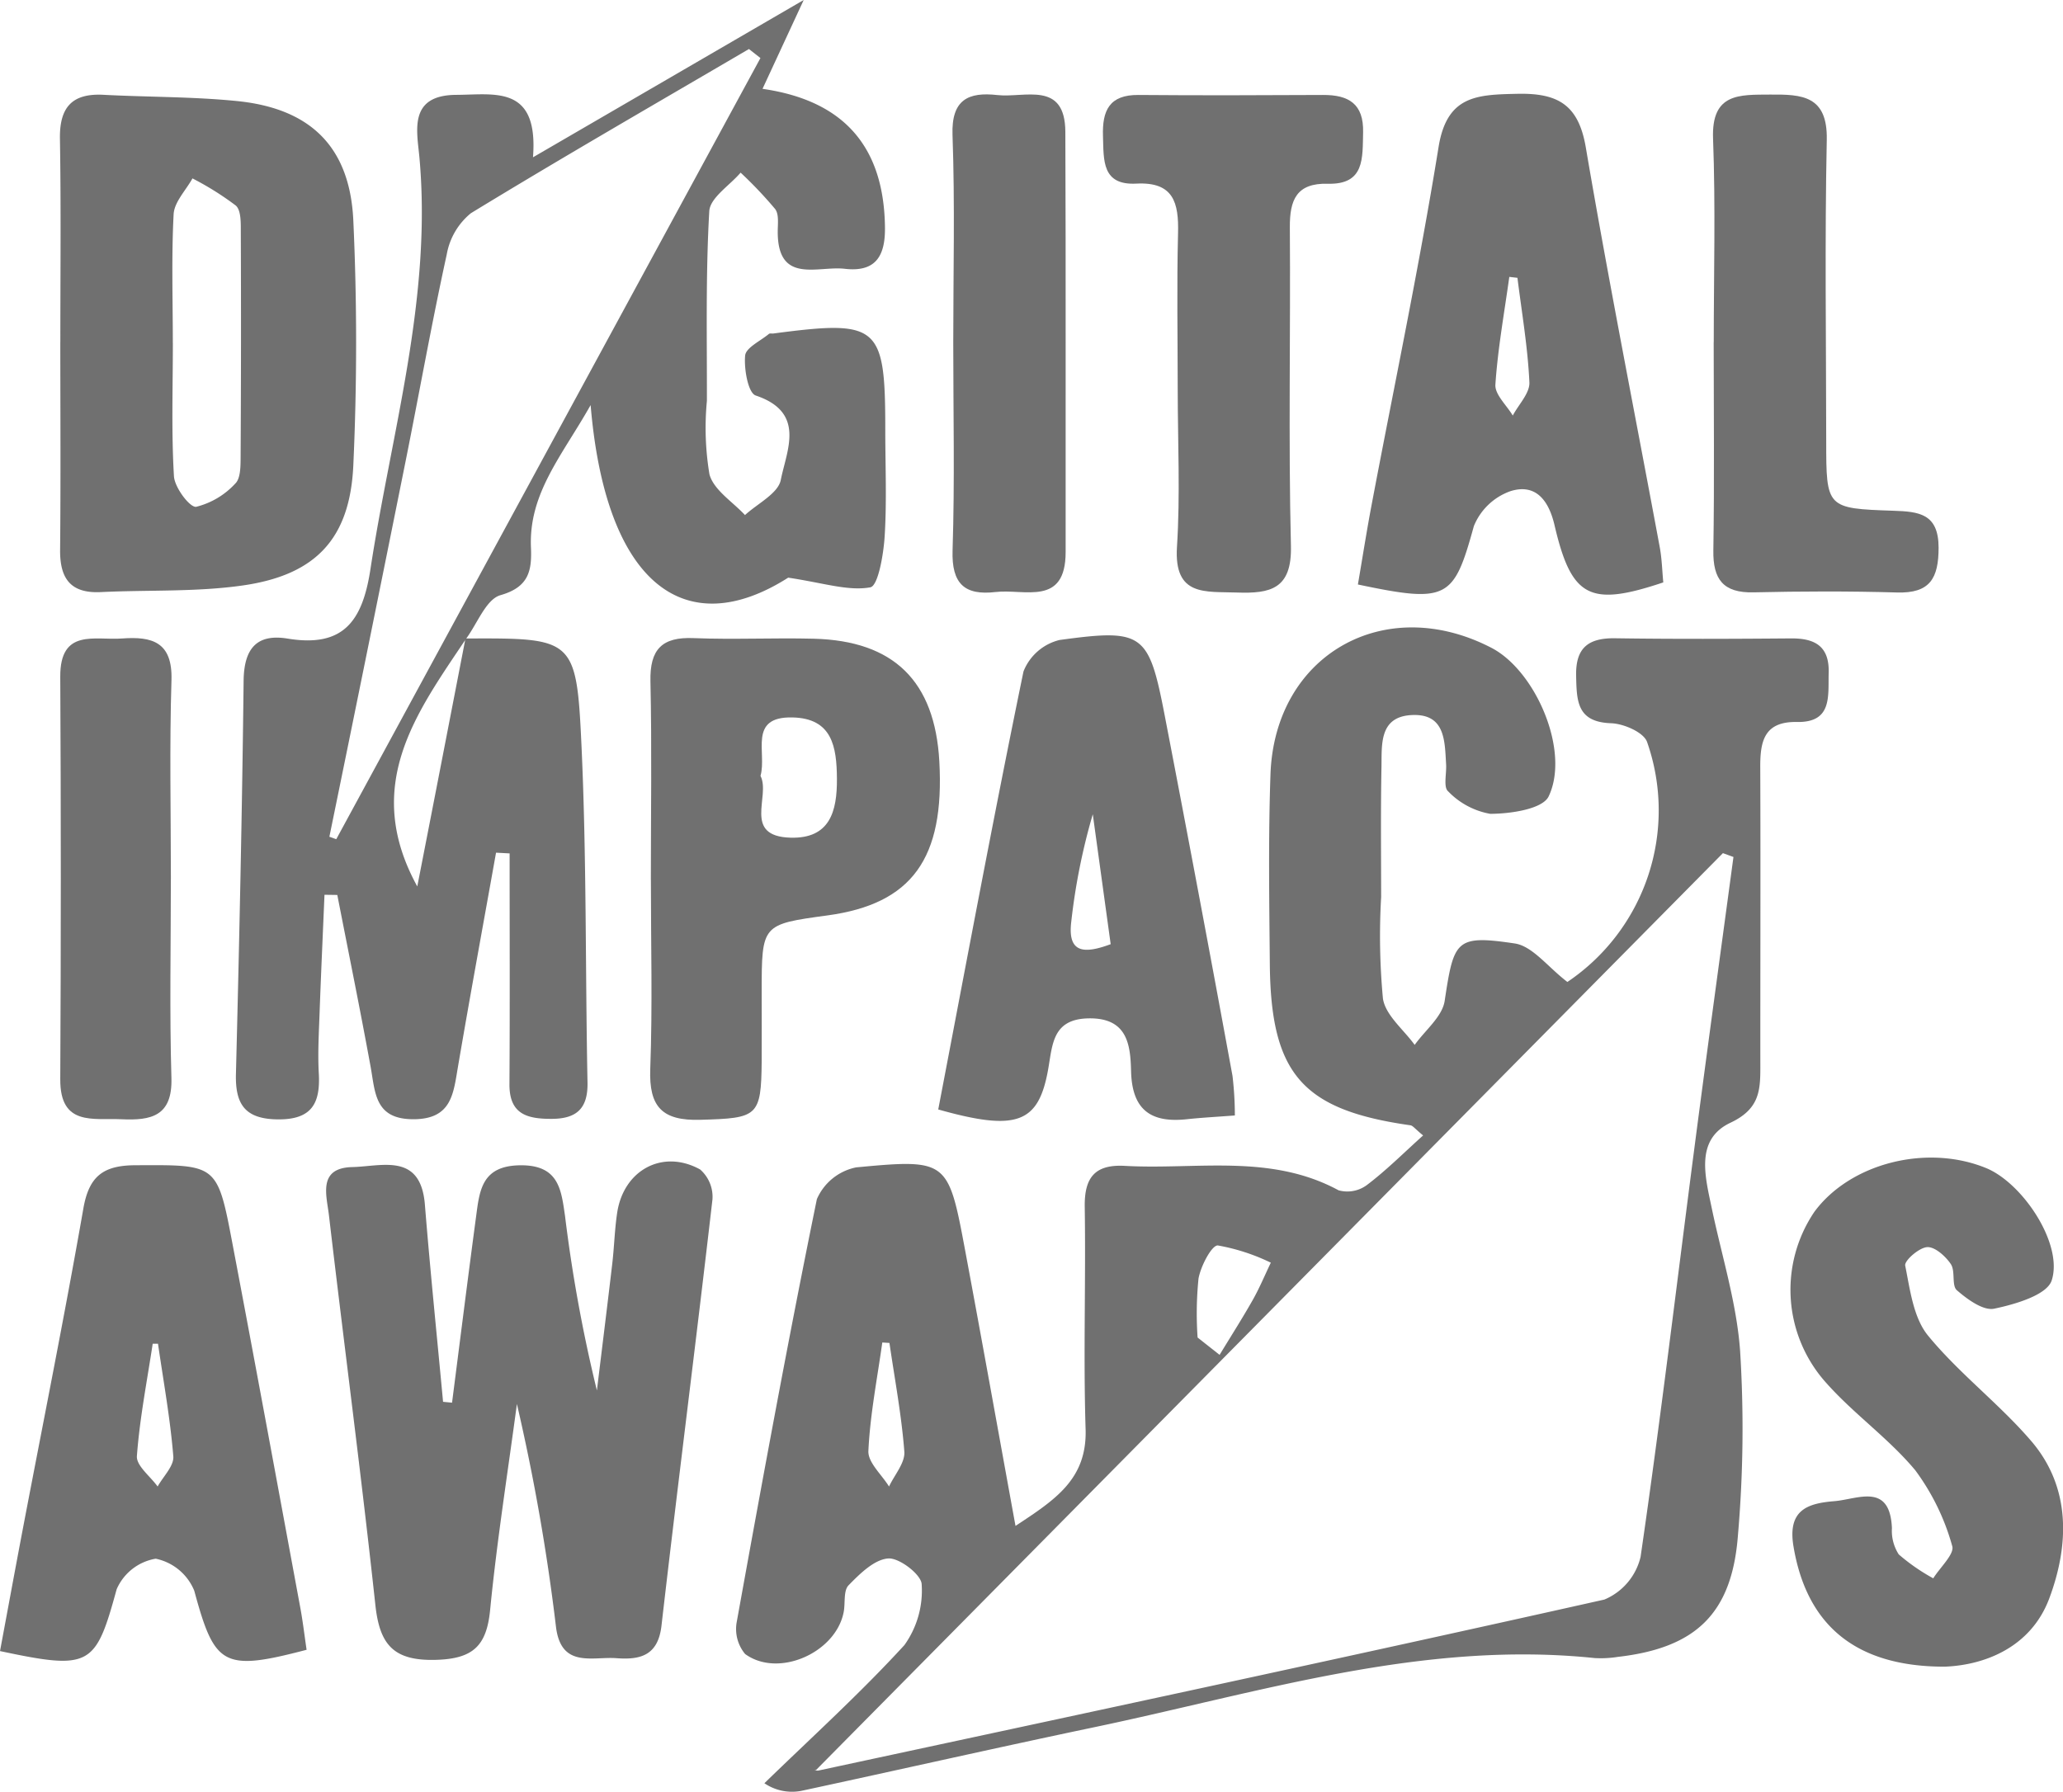
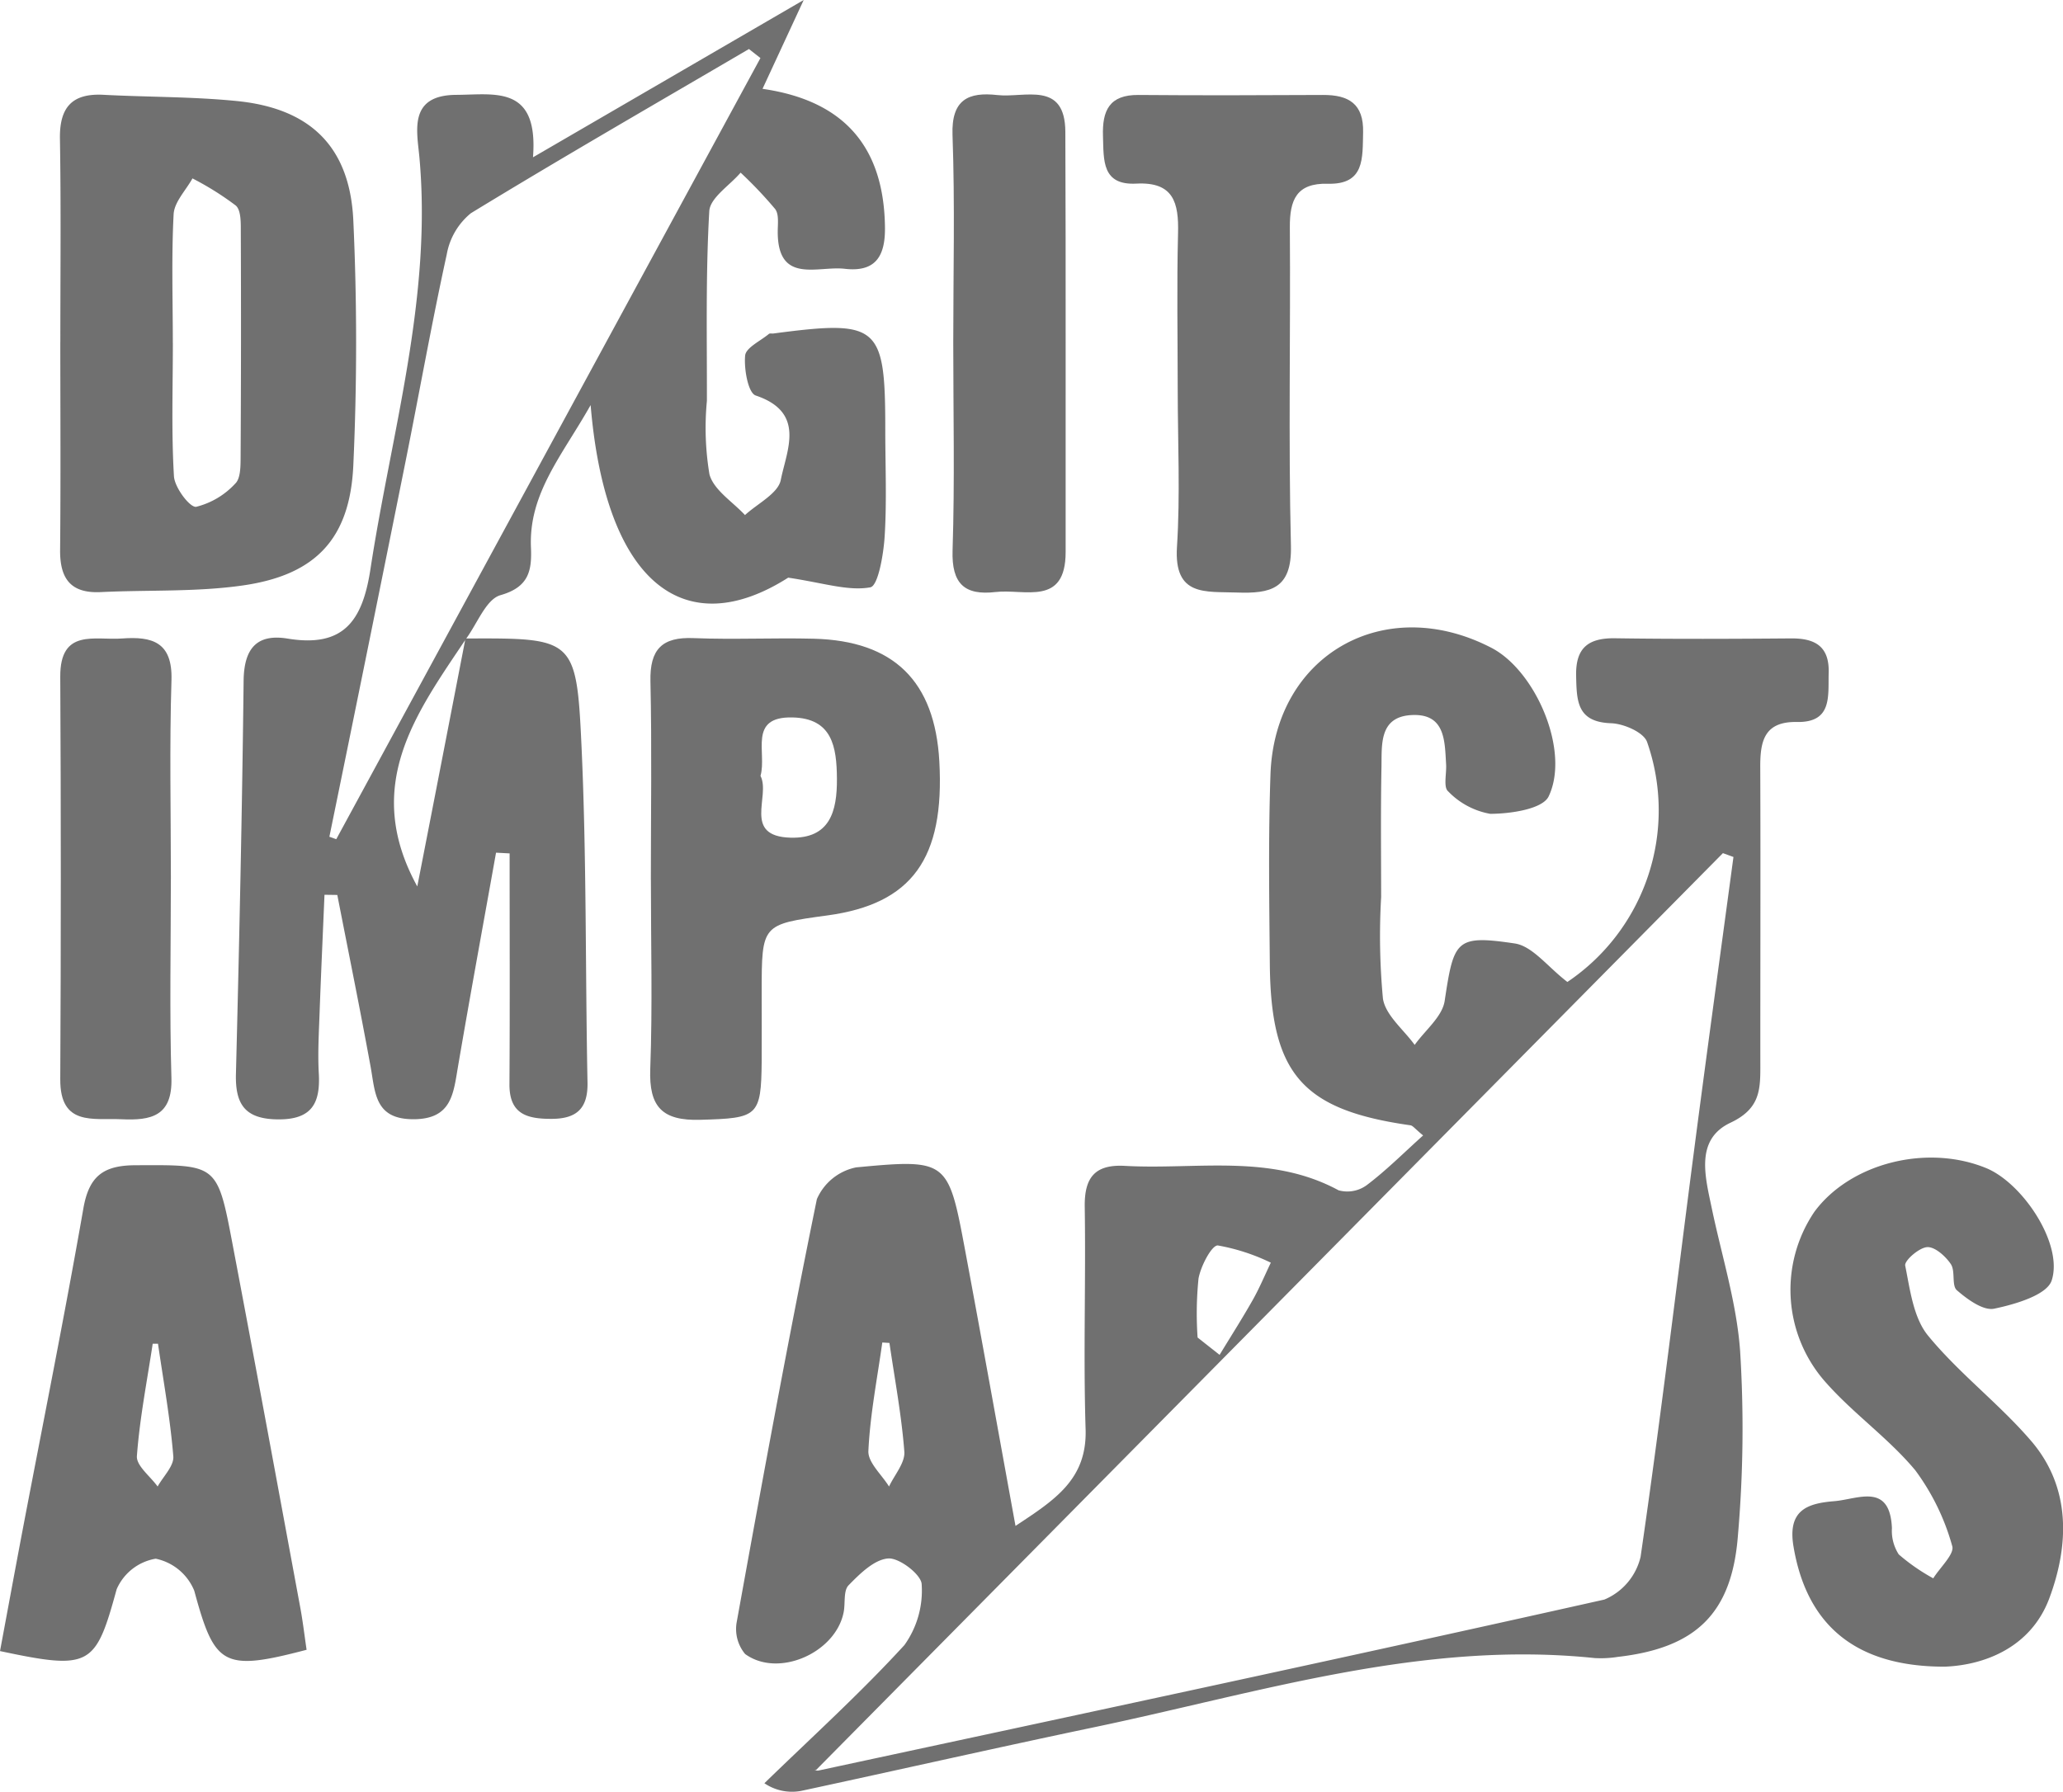
<svg xmlns="http://www.w3.org/2000/svg" width="148.271" height="128.804" viewBox="0 0 148.271 128.804">
  <g id="Group_340" data-name="Group 340" transform="translate(0)">
    <path id="Path_1955" data-name="Path 1955" d="M1594.18,69.16A14.869,14.869,0,0,0,1599.9,51.9c-.257-.692-1.679-1.305-2.582-1.336-2.455-.084-2.471-1.593-2.513-3.39-.049-2.035.872-2.746,2.808-2.718,4.211.062,8.424.044,12.635.01,1.723-.013,2.765.563,2.708,2.478-.049,1.659.278,3.577-2.279,3.53-2.365-.044-2.648,1.392-2.639,3.26.029,7.208,0,14.415.006,21.622,0,1.7-.12,2.966-2.144,3.924-2.569,1.211-1.817,3.886-1.342,6.169.713,3.408,1.787,6.8,2.033,10.246a89.233,89.233,0,0,1-.16,13.285c-.439,5.623-3.061,8.062-8.634,8.7a7.752,7.752,0,0,1-1.658.084c-12.387-1.289-24.078,2.478-35.937,4.965-7.044,1.477-14.064,3.07-21.1,4.584a3.529,3.529,0,0,1-2.638-.551c3.381-3.288,6.886-6.461,10.065-9.933a6.729,6.729,0,0,0,1.239-4.366c-.013-.685-1.6-1.916-2.4-1.859-1.006.07-2.046,1.1-2.854,1.929-.378.386-.226,1.271-.351,1.924-.565,2.929-4.693,4.758-7.084,3.015a2.806,2.806,0,0,1-.6-2.319c1.834-10.141,3.691-20.28,5.756-30.376a3.921,3.921,0,0,1,2.823-2.286c6.591-.62,6.62-.533,7.848,6.042,1.2,6.417,2.349,12.842,3.606,19.731,2.842-1.875,5.152-3.351,5.038-6.963-.167-5.317.021-10.645-.062-15.965-.033-2.116.727-3.075,2.891-2.953,5.147.288,10.448-.9,15.354,1.756a2.359,2.359,0,0,0,2.024-.372c1.4-1.057,2.646-2.309,4.051-3.572-.582-.475-.732-.7-.911-.729-7.759-1.1-10.036-3.679-10.107-11.587-.04-4.544-.112-9.1.047-13.636.3-8.6,8.2-13.081,15.881-9.1,3.183,1.652,5.67,7.422,4.112,10.679-.438.915-2.747,1.252-4.2,1.254a5.524,5.524,0,0,1-3.03-1.624c-.344-.292-.1-1.268-.14-1.931-.1-1.68-.057-3.651-2.446-3.546s-2.169,2.138-2.2,3.769c-.06,3.1-.025,6.209-.023,9.314a48.514,48.514,0,0,0,.129,7.3c.185,1.2,1.485,2.224,2.281,3.329.748-1.051,1.984-2.027,2.156-3.164.658-4.355.792-4.759,5.018-4.131,1.287.18,2.379,1.684,3.8,2.769m11.934-8.984-.754-.275-65.178,65.91c-.207-.053.005.074.186.035,18.834-4.052,37.674-8.076,56.474-12.289a4.438,4.438,0,0,0,2.6-3.067c1.437-9.861,2.612-19.76,3.9-29.642.9-6.9,1.848-13.785,2.776-20.677ZM1567.6,94.722l1.58,1.246c.795-1.308,1.62-2.6,2.375-3.932.491-.867.875-1.794,1.307-2.694a14.473,14.473,0,0,0-3.809-1.239c-.435-.026-1.234,1.492-1.389,2.389a25.051,25.051,0,0,0-.065,4.227Zm-22.152.389-.51-.032c-.364,2.6-.877,5.189-1,7.8-.039.826.959,1.7,1.484,2.554.39-.835,1.157-1.7,1.1-2.5-.2-2.622-.692-5.218-1.071-7.822Z" transform="translate(-1481.526 1.426)" fill="#707070" />
    <path id="Path_1956" data-name="Path 1956" d="M1516.114,45.9c7.774-.036,7.982-.045,8.34,7.642.375,8.08.274,16.182.435,24.267.037,1.847-.75,2.611-2.555,2.621-1.755.008-3.069-.31-3.055-2.491.035-5.53.012-11.061.012-16.591l-.976-.052c-.919,5.141-1.864,10.276-2.742,15.424-.327,1.919-.458,3.73-3.188,3.737-2.805.006-2.745-1.921-3.087-3.788-.753-4.12-1.589-8.223-2.391-12.334l-.921-.013c-.12,2.841-.251,5.68-.354,8.523-.052,1.446-.135,2.891-.055,4.323.119,2.136-.495,3.322-2.937,3.3-2.364-.021-3.075-1.076-3.019-3.271.239-9.419.445-18.839.552-28.26.027-2.3.929-3.4,3.172-3.029,4,.655,5.37-1.256,5.941-4.979,1.5-9.828,4.434-19.459,3.524-29.591-.173-1.917-.82-4.5,2.65-4.518,2.769-.013,5.918-.728,5.51,4.489L1540.428,0l-2.96,6.387c5.95.855,8.743,4.262,8.8,9.986.022,2.108-.73,3.2-2.891,2.95-1.944-.224-4.827,1.137-4.816-2.674,0-.552.1-1.251-.189-1.626a30.213,30.213,0,0,0-2.479-2.612c-.786.922-2.2,1.809-2.252,2.775-.262,4.531-.162,9.086-.171,13.631a20.379,20.379,0,0,0,.185,5.289c.31,1.123,1.664,1.962,2.552,2.92.9-.826,2.375-1.549,2.571-2.515.425-2.148,1.825-4.862-1.8-6.079-.547-.185-.85-1.906-.76-2.871.053-.568,1.1-1.049,1.706-1.555.069-.058.216-.018.326-.032,7.588-1,8.04-.607,8.04,6.942,0,2.55.115,5.106-.045,7.641-.08,1.3-.47,3.564-1.032,3.664-1.592.286-3.345-.315-5.9-.695-7.39,4.7-13.121.5-14.2-12.407-2.025,3.6-4.453,6.322-4.289,10.223.069,1.652-.124,2.855-2.191,3.443-1.04.3-1.665,2.049-2.479,3.142-3.551,5.306-7.489,10.533-3.5,17.795,1.21-6.191,2.336-12,3.463-17.822m21.2-41.726-.826-.649c-6.673,3.912-13.379,7.77-19.98,11.8a4.926,4.926,0,0,0-1.739,2.966c-1.09,4.976-1.979,10-2.982,14.991q-2.7,13.439-5.453,26.869l.495.175Z" transform="translate(-1482.664 -0.001)" fill="#707070" />
-     <path id="Path_1957" data-name="Path 1957" d="M1514.947,98.192c.573-4.455,1.131-8.912,1.726-13.365.252-1.888.4-3.67,3.176-3.7s2.944,1.756,3.218,3.639a108.229,108.229,0,0,0,2.291,12.548c.371-3.045.751-6.093,1.107-9.137.14-1.209.169-2.433.35-3.635.461-3.076,3.273-4.6,5.961-3.116a2.613,2.613,0,0,1,.888,2.148C1532.487,93.8,1531.177,104,1530,114.224c-.249,2.16-1.539,2.462-3.228,2.335-1.733-.13-3.96.732-4.348-2.2a148.677,148.677,0,0,0-2.815-16.073c-.658,4.931-1.439,9.851-1.924,14.8-.254,2.6-1.231,3.523-3.924,3.593-3.04.078-4.017-1.112-4.324-3.94-1.011-9.352-2.245-18.677-3.337-28.019-.168-1.433-.826-3.408,1.685-3.465,2.135-.05,4.907-1.055,5.211,2.7.381,4.729.866,9.449,1.306,14.174Z" transform="translate(-1482.458 2.64)" fill="#707070" />
    <path id="Path_1958" data-name="Path 1958" d="M1487.4,24.373c0-4.871.052-9.743-.029-14.612-.037-2.255.863-3.282,3.133-3.161,3.2.169,6.42.13,9.6.45,5.272.531,8.11,3.292,8.353,8.588.269,5.853.266,11.738,0,17.592-.238,5.259-2.677,7.878-7.913,8.636-3.37.487-6.833.315-10.252.483-2.178.1-2.928-1-2.909-3.032.047-4.982.017-9.963.014-14.945m8.079.062h.011c0,3.2-.111,6.4.078,9.584.047.809,1.136,2.255,1.594,2.2a5.684,5.684,0,0,0,2.811-1.67c.386-.365.382-1.247.386-1.895q.048-8.1.014-16.2c0-.649.023-1.558-.361-1.893a21.262,21.262,0,0,0-3.113-1.95c-.473.856-1.306,1.694-1.354,2.573C1495.381,18.252,1495.484,21.35,1495.484,24.435Z" transform="translate(-1483.063 0.215)" fill="#707070" />
-     <path id="Path_1959" data-name="Path 1959" d="M1577.707,41.808c.344-2.013.631-3.849.975-5.673,1.624-8.592,3.43-17.153,4.824-25.782.6-3.707,2.764-3.757,5.632-3.821,2.912-.067,4.42.751,4.948,3.846,1.636,9.6,3.536,19.158,5.314,28.735.157.847.177,1.72.256,2.541-5.285,1.772-6.6,1.1-7.817-4.113-.421-1.805-1.364-3.006-3.157-2.449a4.428,4.428,0,0,0-2.639,2.512c-1.444,5.236-1.869,5.562-8.335,4.2m11.462-22.045-.581-.067c-.358,2.582-.826,5.149-1,7.745-.047.71.809,1.481,1.249,2.223.423-.8,1.232-1.613,1.195-2.389-.117-2.517-.547-5.011-.859-7.513Z" transform="translate(-1480.113 0.212)" fill="#707070" />
    <path id="Path_1960" data-name="Path 1960" d="M1505.234,115.947c-6.014,1.579-6.609,1.148-8.073-4.248a3.829,3.829,0,0,0-2.771-2.3,3.734,3.734,0,0,0-2.807,2.2c-1.516,5.53-1.872,5.825-8.382,4.44.536-2.873,1.067-5.766,1.616-8.657,1.468-7.712,3.019-15.41,4.372-23.143.4-2.31,1.4-3.112,3.726-3.124,5.861-.028,5.9-.132,6.986,5.606,1.652,8.69,3.251,17.39,4.861,26.088.2,1.048.321,2.114.473,3.135m-10.679-22h-.381c-.406,2.691-.936,5.37-1.136,8.08-.05.689.964,1.455,1.49,2.185.4-.723,1.184-1.48,1.127-2.169C1495.436,99.33,1494.946,96.641,1494.555,93.944Z" transform="translate(-1483.2 2.648)" fill="#707070" />
-     <path id="Path_1961" data-name="Path 1961" d="M1548.5,78.309c2.038-10.643,3.982-21.086,6.127-31.487a3.742,3.742,0,0,1,2.588-2.26c6.05-.826,6.419-.509,7.581,5.527q2.484,12.892,4.853,25.808a24.486,24.486,0,0,1,.169,2.844c-1.3.1-2.375.155-3.447.27-2.581.279-3.943-.661-4.012-3.45-.047-1.87-.241-3.844-3.041-3.8-2.591.039-2.6,1.845-2.91,3.614-.684,3.918-2.225,4.537-7.907,2.935m12.392-11.882c-.437-3.17-.861-6.255-1.286-9.339a45.359,45.359,0,0,0-1.549,7.745c-.269,2.274.958,2.289,2.837,1.594Z" transform="translate(-1481.067 1.444)" fill="#707070" />
    <path id="Path_1962" data-name="Path 1962" d="M1618.932,117.177c-6.545.019-9.969-3.088-10.9-8.642-.447-2.656,1.053-3.1,2.944-3.255,1.674-.138,3.987-1.366,4.131,1.939a3.121,3.121,0,0,0,.491,1.889,14.149,14.149,0,0,0,2.479,1.719c.488-.786,1.549-1.756,1.362-2.325a16.563,16.563,0,0,0-2.656-5.444c-1.9-2.282-4.414-4.044-6.391-6.271a10,10,0,0,1-.853-12.315c2.581-3.489,8.075-4.884,12.34-3.135,2.626,1.078,5.558,5.467,4.71,8.077-.34,1.047-2.621,1.715-4.131,2.029-.791.164-1.935-.674-2.685-1.326-.387-.335-.094-1.372-.431-1.876-.38-.567-1.144-1.253-1.7-1.222-.582.034-1.652.971-1.581,1.328.348,1.735.59,3.75,1.641,5.033,2.234,2.723,5.119,4.9,7.418,7.58,2.891,3.373,2.708,7.533,1.294,11.316-1.332,3.55-4.694,4.788-7.476,4.9" transform="translate(-1479.131 2.631)" fill="#707070" />
    <path id="Path_1963" data-name="Path 1963" d="M1528.5,61.787c0-4.75.076-9.512-.03-14.265-.05-2.292.827-3.2,3.112-3.1,2.87.115,5.749-.03,8.622.043,5.764.145,8.708,3.055,9.029,8.818.389,6.994-1.971,10.246-8.035,11.072-4.729.644-4.729.644-4.733,5.5,0,1.659.01,3.318,0,4.976-.034,4-.292,4.1-4.4,4.217-2.748.082-3.711-.921-3.608-3.658.169-4.528.043-9.067.046-13.6m7.879-7.462c.741,1.446-1.326,4.344,2.169,4.44,2.808.073,3.34-1.874,3.322-4.244-.016-2.3-.342-4.337-3.193-4.4-3.224-.075-1.825,2.539-2.3,4.2" transform="translate(-1481.722 1.449)" fill="#707070" />
    <path id="Path_1964" data-name="Path 1964" d="M1565.337,27.829c0-3.76-.072-7.522.024-11.28.057-2.182-.316-3.705-2.995-3.565-2.494.132-2.344-1.686-2.4-3.408-.062-1.843.454-2.982,2.548-2.965,4.421.037,8.844.022,13.266,0,1.844-.009,2.934.635,2.881,2.7-.047,1.834.128,3.753-2.531,3.682-2.26-.06-2.748,1.165-2.734,3.141.057,7.631-.109,15.265.078,22.892.076,3.109-1.482,3.438-3.891,3.352-2.26-.082-4.523.3-4.3-3.271.241-3.746.057-7.519.054-11.279" transform="translate(-1480.693 0.215)" fill="#707070" />
-     <path id="Path_1965" data-name="Path 1965" d="M1602.476,24.381c0-4.878.135-9.762-.05-14.633-.124-3.284,1.887-3.149,4.1-3.165,2.285-.018,4.138.067,4.073,3.253-.148,7.2-.046,14.412-.04,21.618,0,4.853.008,4.882,4.832,5.046,1.814.062,3.239.194,3.245,2.644,0,2.211-.614,3.306-3,3.231-3.431-.1-6.871-.087-10.306-.009-2.169.049-2.917-.929-2.883-3.016.079-4.988.025-9.979.024-14.967" transform="translate(-1479.306 0.215)" fill="#707070" />
    <path id="Path_1966" data-name="Path 1966" d="M1549.546,24.421c0-4.978.126-9.961-.053-14.933-.092-2.561,1.16-3.1,3.219-2.869,1.962.222,4.875-1.056,4.89,2.651.042,10.067.01,20.137.021,30.2,0,3.932-2.961,2.63-5.033,2.873-2.22.26-3.171-.583-3.093-2.995.161-4.969.049-9.948.049-14.93" transform="translate(-1481.034 0.214)" fill="#707070" />
    <path id="Path_1967" data-name="Path 1967" d="M1495.342,61.731c0,4.767-.1,9.536.04,14.3.086,2.778-1.483,3.073-3.589,2.976-2.04-.094-4.42.516-4.4-2.882q.079-14.464,0-28.929c-.019-3.5,2.491-2.6,4.448-2.749,2.157-.16,3.629.254,3.545,2.995-.148,4.754-.043,9.524-.042,14.292" transform="translate(-1483.062 1.45)" fill="#707070" />
  </g>
</svg>